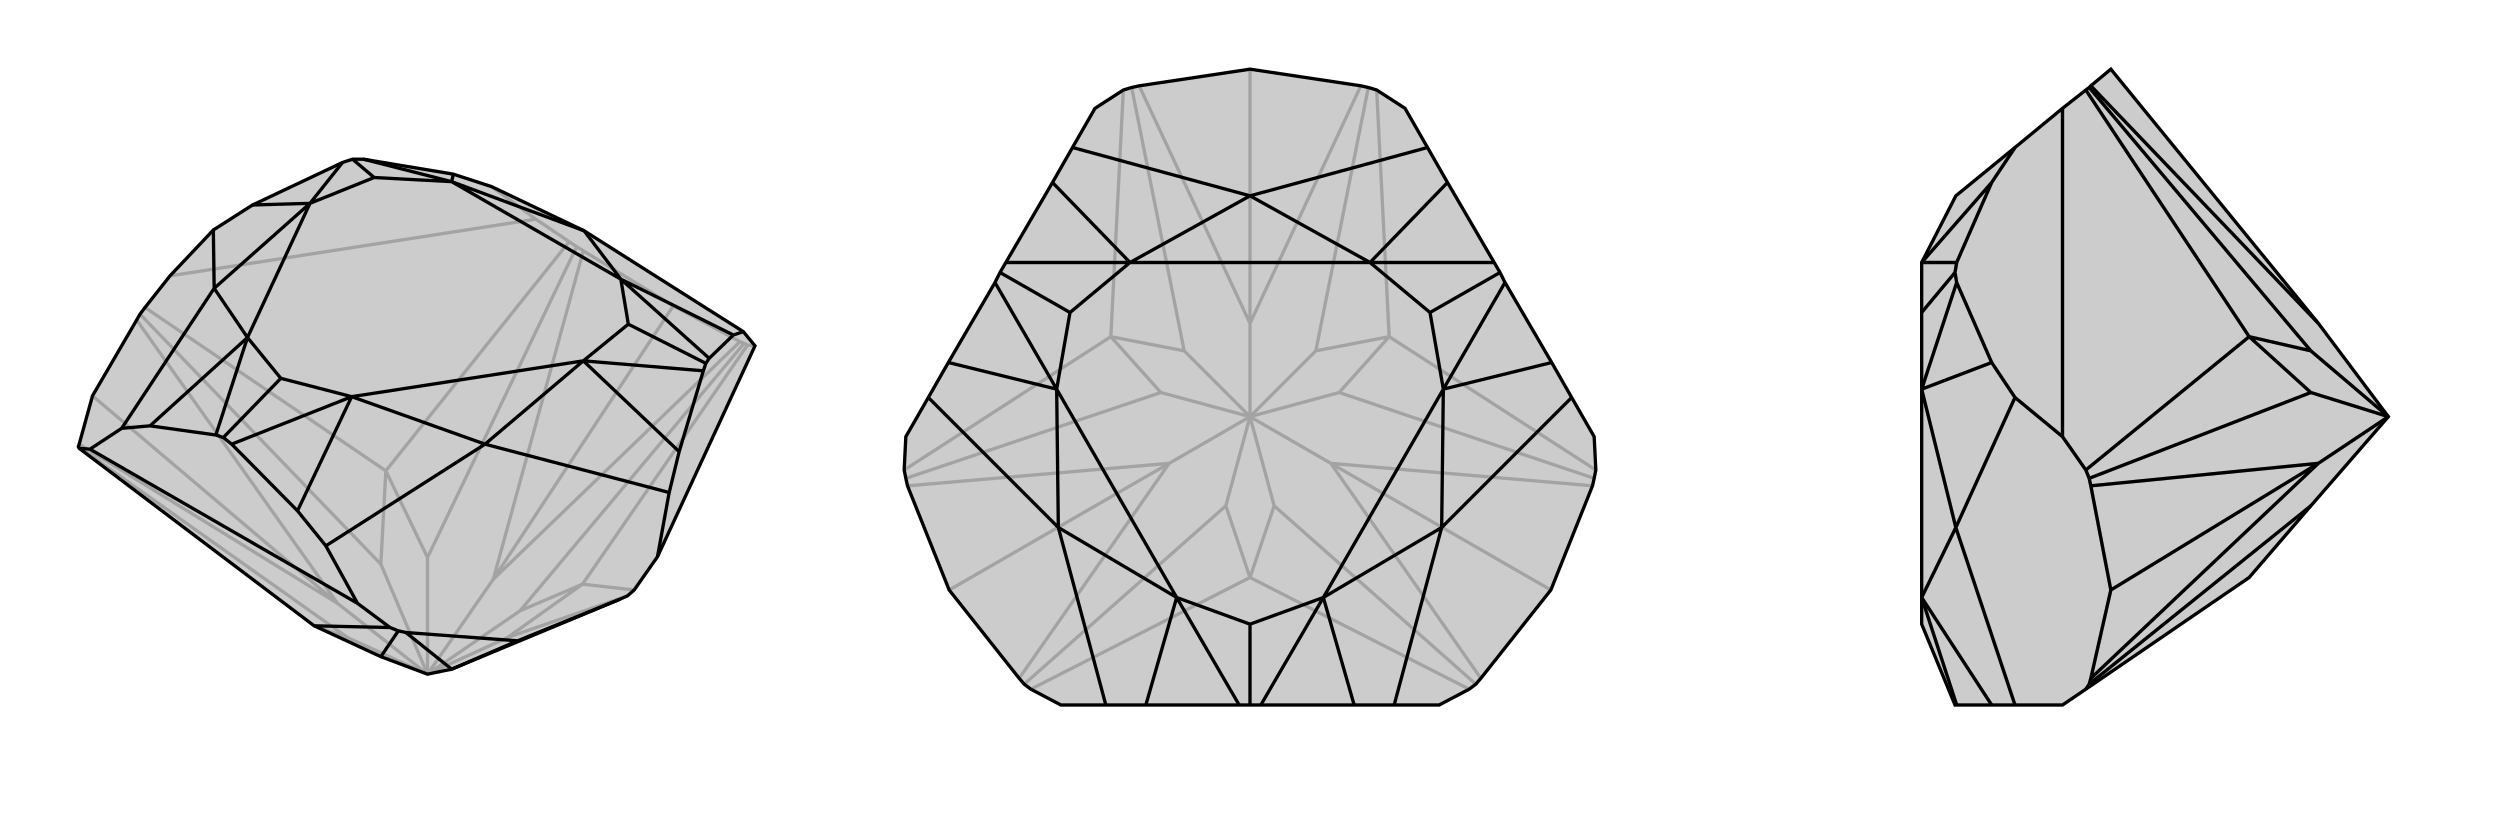
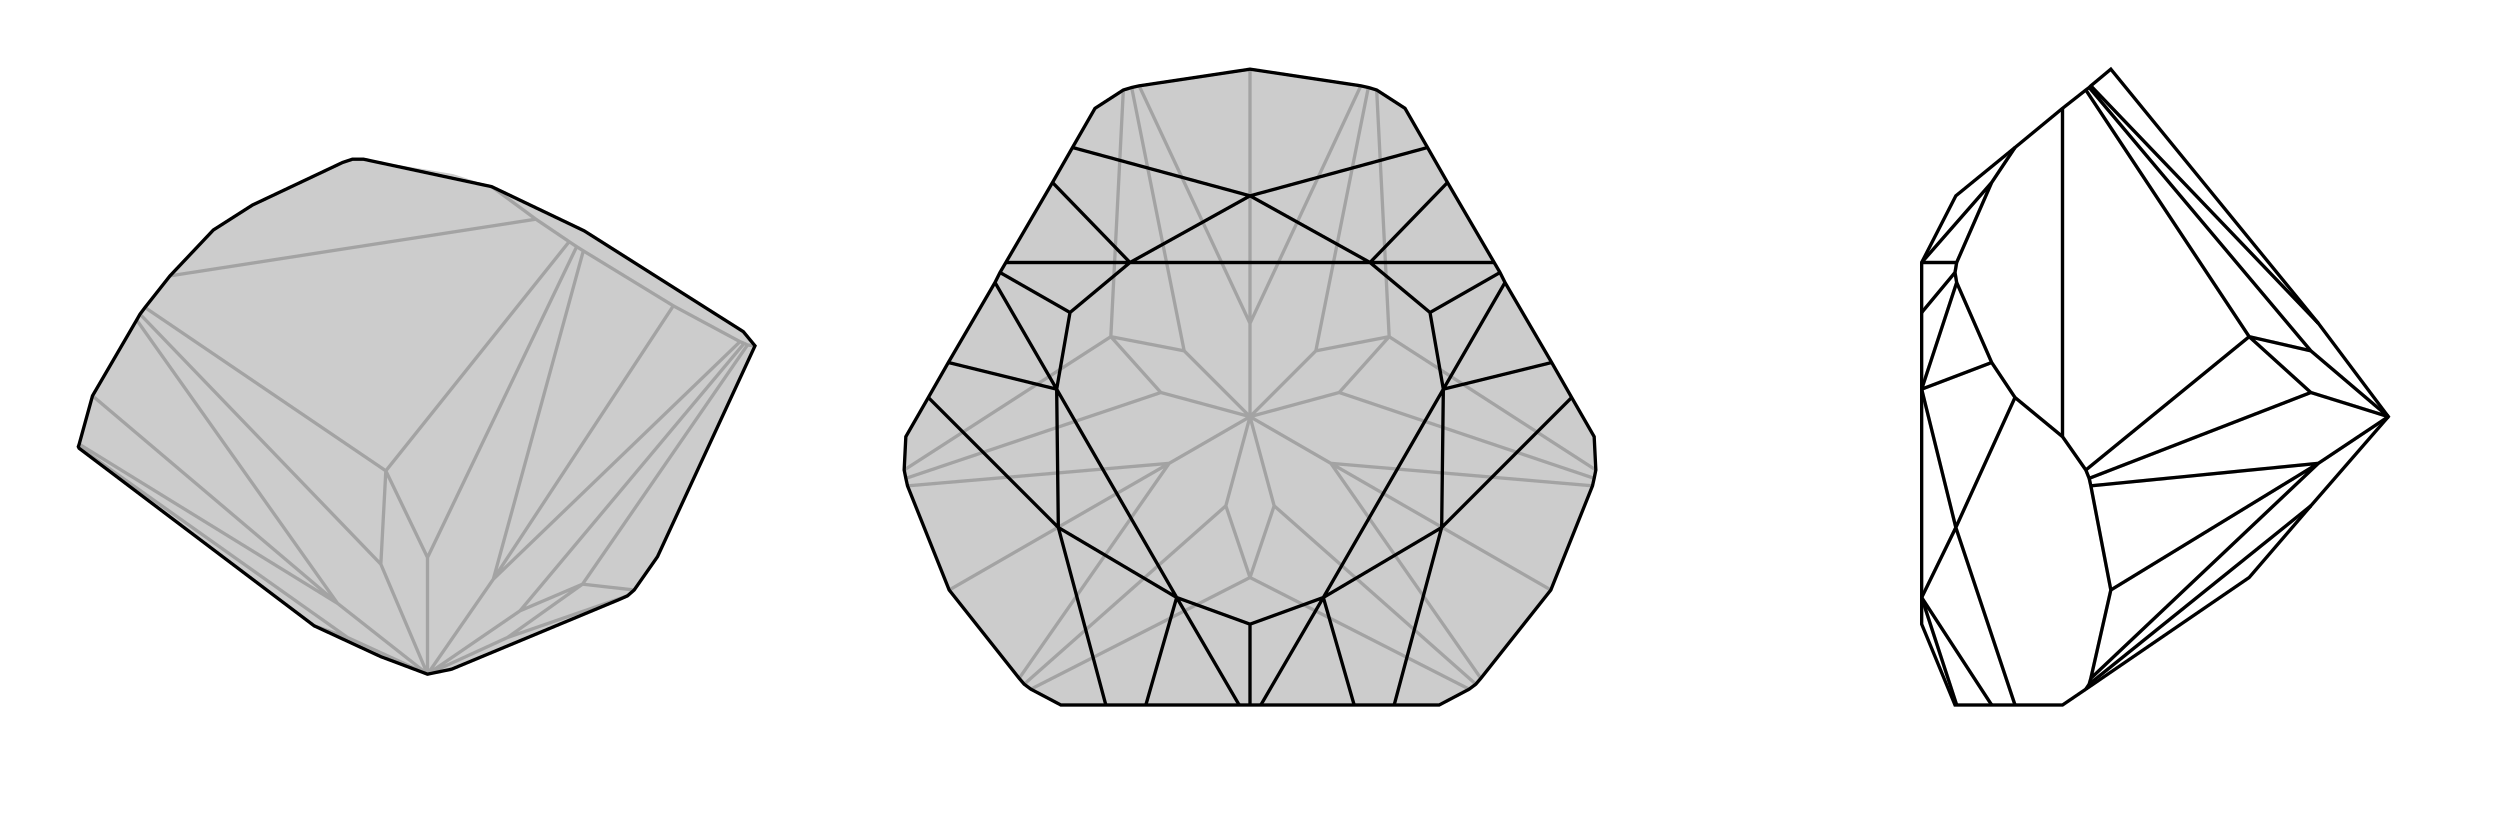
<svg xmlns="http://www.w3.org/2000/svg" viewBox="0 0 3000 1000">
  <g stroke="currentColor" stroke-width="4" fill="none" transform="translate(13 10)">
    <path fill="currentColor" stroke="none" fill-opacity=".2" d="M364,741L444,778L500,799L529,793L731,709L740,705L748,698L776,658L893,405L879,388L688,267L577,214L531,199L423,181L410,181L398,185L290,236L243,266L191,321L161,359L155,367L151,374L98,465L82,523L81,526L82,528L364,741z" />
    <path stroke-opacity=".2" d="M630,253L191,321M686,691L884,404M686,691L748,698M686,691L686,691M450,555L161,359M450,555L670,280M450,555L450,555M404,755L81,526M444,667L155,367M500,799L392,714M500,659L679,286M611,723L880,402M500,799L579,685M596,755L740,705M364,741L404,755M500,799L404,755M450,555L444,667M450,555L500,659M500,799L444,667M500,799L500,659M686,691L611,723M686,691L596,755M500,799L611,723M500,799L596,755M392,714L82,523M392,714L151,374M392,714L98,465M579,685L687,291M579,685L875,400M579,685L795,357M630,253L577,214M630,253L670,280M893,405L884,404M884,404L880,402M670,280L679,286M679,286L687,291M880,402L875,400M687,291L795,357M875,400L795,357" />
-     <path d="M364,741L444,778L500,799L529,793L731,709L740,705L748,698L776,658L893,405L879,388L688,267L577,214L531,199L423,181L410,181L398,185L290,236L243,266L191,321L161,359L155,367L151,374L98,465L82,523L81,526L82,528L364,741z" />
-     <path d="M416,714L95,529M364,741L455,743M444,778L465,747M529,793L474,749M529,793L608,759M416,714L378,645M776,658L790,581M416,714L455,743M455,743L465,747M465,747L474,749M731,709L608,759M474,749L608,759M95,529L133,504M95,529L82,528M879,388L867,392M790,581L802,532M790,581L569,523M378,645L344,603M378,645L569,523M133,504L167,501M133,504L244,336M243,266L244,336M867,392L838,420M867,392L732,325M802,532L831,435M802,532L687,423M344,603L265,523M344,603L409,466M167,501L246,512M167,501L284,395M290,236L359,234M531,199L529,208M688,267L732,325M688,267L529,208M569,523L687,423M569,523L409,466M244,336L284,395M244,336L359,234M838,420L834,426M732,325L838,420M831,435L834,426M687,423L831,435M834,426L741,379M265,523L255,515M409,466L265,523M246,512L255,515M284,395L246,512M255,515L324,444M359,234L398,185M529,208L423,181M410,181L436,203M732,325L529,208M687,423L409,466M284,395L359,234M732,325L741,379M687,423L741,379M409,466L324,444M284,395L324,444M359,234L436,203M529,208L436,203" />
+     <path d="M364,741L444,778L500,799L529,793L731,709L740,705L748,698L776,658L893,405L879,388L688,267L577,214L423,181L410,181L398,185L290,236L243,266L191,321L161,359L155,367L151,374L98,465L82,523L81,526L82,528L364,741z" />
  </g>
  <g stroke="currentColor" stroke-width="4" fill="none" transform="translate(1000 0)">
    <path fill="currentColor" stroke="none" fill-opacity=".2" d="M348,108L358,105L367,103L500,83L633,103L642,105L652,108L686,130L713,177L737,219L793,315L800,327L806,339L862,435L886,477L913,524L915,564L913,574L911,583L861,708L777,814L771,821L763,827L727,846L673,846L625,846L513,846L500,846L487,846L375,846L327,846L273,846L237,827L229,821L223,814L139,708L89,583L87,574L85,564L87,524L114,477L138,435L194,339L200,327L207,315L263,219L287,177L314,130z" />
    <path stroke-opacity=".2" d="M667,404L652,108M667,404L915,564M667,404L667,404M500,693L763,827M500,693L237,827M500,693L500,693M333,404L85,564M333,404L348,108M333,404L333,404M471,607L229,821M393,471L87,574M500,500L403,556M421,421L358,105M579,421L642,105M500,500L500,388M607,471L913,574M529,607L771,821M500,500L597,556M500,693L529,607M500,693L471,607M500,500L471,607M500,500L529,607M333,404L393,471M333,404L421,421M500,500L393,471M500,500L421,421M667,404L579,421M667,404L607,471M500,500L579,421M500,500L607,471M403,556L223,814M403,556L89,583M403,556L139,708M500,388L367,103M500,388L633,103M500,388L500,83M597,556L911,583M597,556L777,814M597,556L861,708" />
    <path d="M348,108L358,105L367,103L500,83L633,103L642,105L652,108L686,130L713,177L737,219L793,315L800,327L806,339L862,435L886,477L913,524L915,564L913,574L911,583L861,708L777,814L771,821L763,827L727,846L673,846L625,846L513,846L500,846L487,846L375,846L327,846L273,846L237,827L229,821L223,814L139,708L89,583L87,574L85,564L87,524L114,477L138,435L194,339L200,327L207,315L263,219L287,177L314,130z" />
    <path d="M713,177L500,235M886,477L730,633M673,846L730,633M327,846L270,633M114,477L270,633M287,177L500,235M737,219L644,315M862,435L732,467M625,846L588,717M375,846L412,717M138,435L268,467M263,219L356,315M500,235L644,315M500,235L356,315M730,633L732,467M730,633L588,717M270,633L412,717M270,633L268,467M644,315L793,315M732,467L806,339M800,327L716,375M588,717L513,846M412,717L487,846M500,846L500,749M268,467L194,339M356,315L207,315M200,327L284,375M644,315L356,315M732,467L588,717M412,717L268,467M644,315L716,375M732,467L716,375M588,717L500,749M412,717L500,749M268,467L284,375M356,315L284,375" />
  </g>
  <g stroke="currentColor" stroke-width="4" fill="none" transform="translate(2000 0)">
-     <path fill="currentColor" stroke="none" fill-opacity=".2" d="M699,693L773,607L866,500L782,388L533,83L509,103L507,105L503,108L475,130L418,177L347,235L306,315L306,375L306,467L306,717L306,749L346,846L348,846L390,846L418,846L475,846L503,827L699,693z" />
    <path stroke-opacity=".2" d="M475,130L475,524M699,404L503,564M699,404L503,108M699,404L699,404M773,607L507,821M773,471L507,574M866,500L782,556M773,421L507,105M699,404L773,471M699,404L773,421M866,500L773,471M866,500L773,421M782,556L509,814M782,556L509,583M782,556L533,708M782,388L509,103M475,524L418,477M475,524L503,564M503,827L507,821M503,564L507,574M507,821L509,814M507,574L509,583M509,814L533,708M509,583L533,708M418,846L347,633M418,477L390,435M418,477L347,633M418,177L390,219M390,846L306,717M390,435L348,339M390,435L306,467M390,219L348,315M390,219L306,315M347,633L306,717M347,633L306,467M306,717L348,846M348,339L346,327M306,467L348,339M348,315L346,327M306,315L348,315M346,327L306,375" />
    <path d="M699,693L773,607L866,500L782,388L533,83L509,103L507,105L503,108L475,130L418,177L347,235L306,315L306,375L306,467L306,717L306,749L346,846L348,846L390,846L418,846L475,846L503,827L699,693z" />
    <path d="M475,130L475,524M699,404L503,108M699,404L503,564M699,404L699,404M773,421L507,105M773,471L507,574M773,607L507,821M866,500L782,556M699,404L773,421M699,404L773,471M866,500L773,421M866,500L773,471M782,388L509,103M782,556L509,583M782,556L509,814M782,556L533,708M475,524L418,477M475,524L503,564M503,564L507,574M503,827L507,821M507,574L509,583M507,821L509,814M509,583L533,708M509,814L533,708M418,177L390,219M418,477L390,435M418,477L347,633M418,846L347,633M390,219L348,315M390,219L306,315M390,435L348,339M390,435L306,467M390,846L306,717M347,633L306,467M347,633L306,717M348,315L346,327M306,315L348,315M348,339L346,327M306,467L348,339M346,327L306,375M306,717L348,846" />
  </g>
</svg>